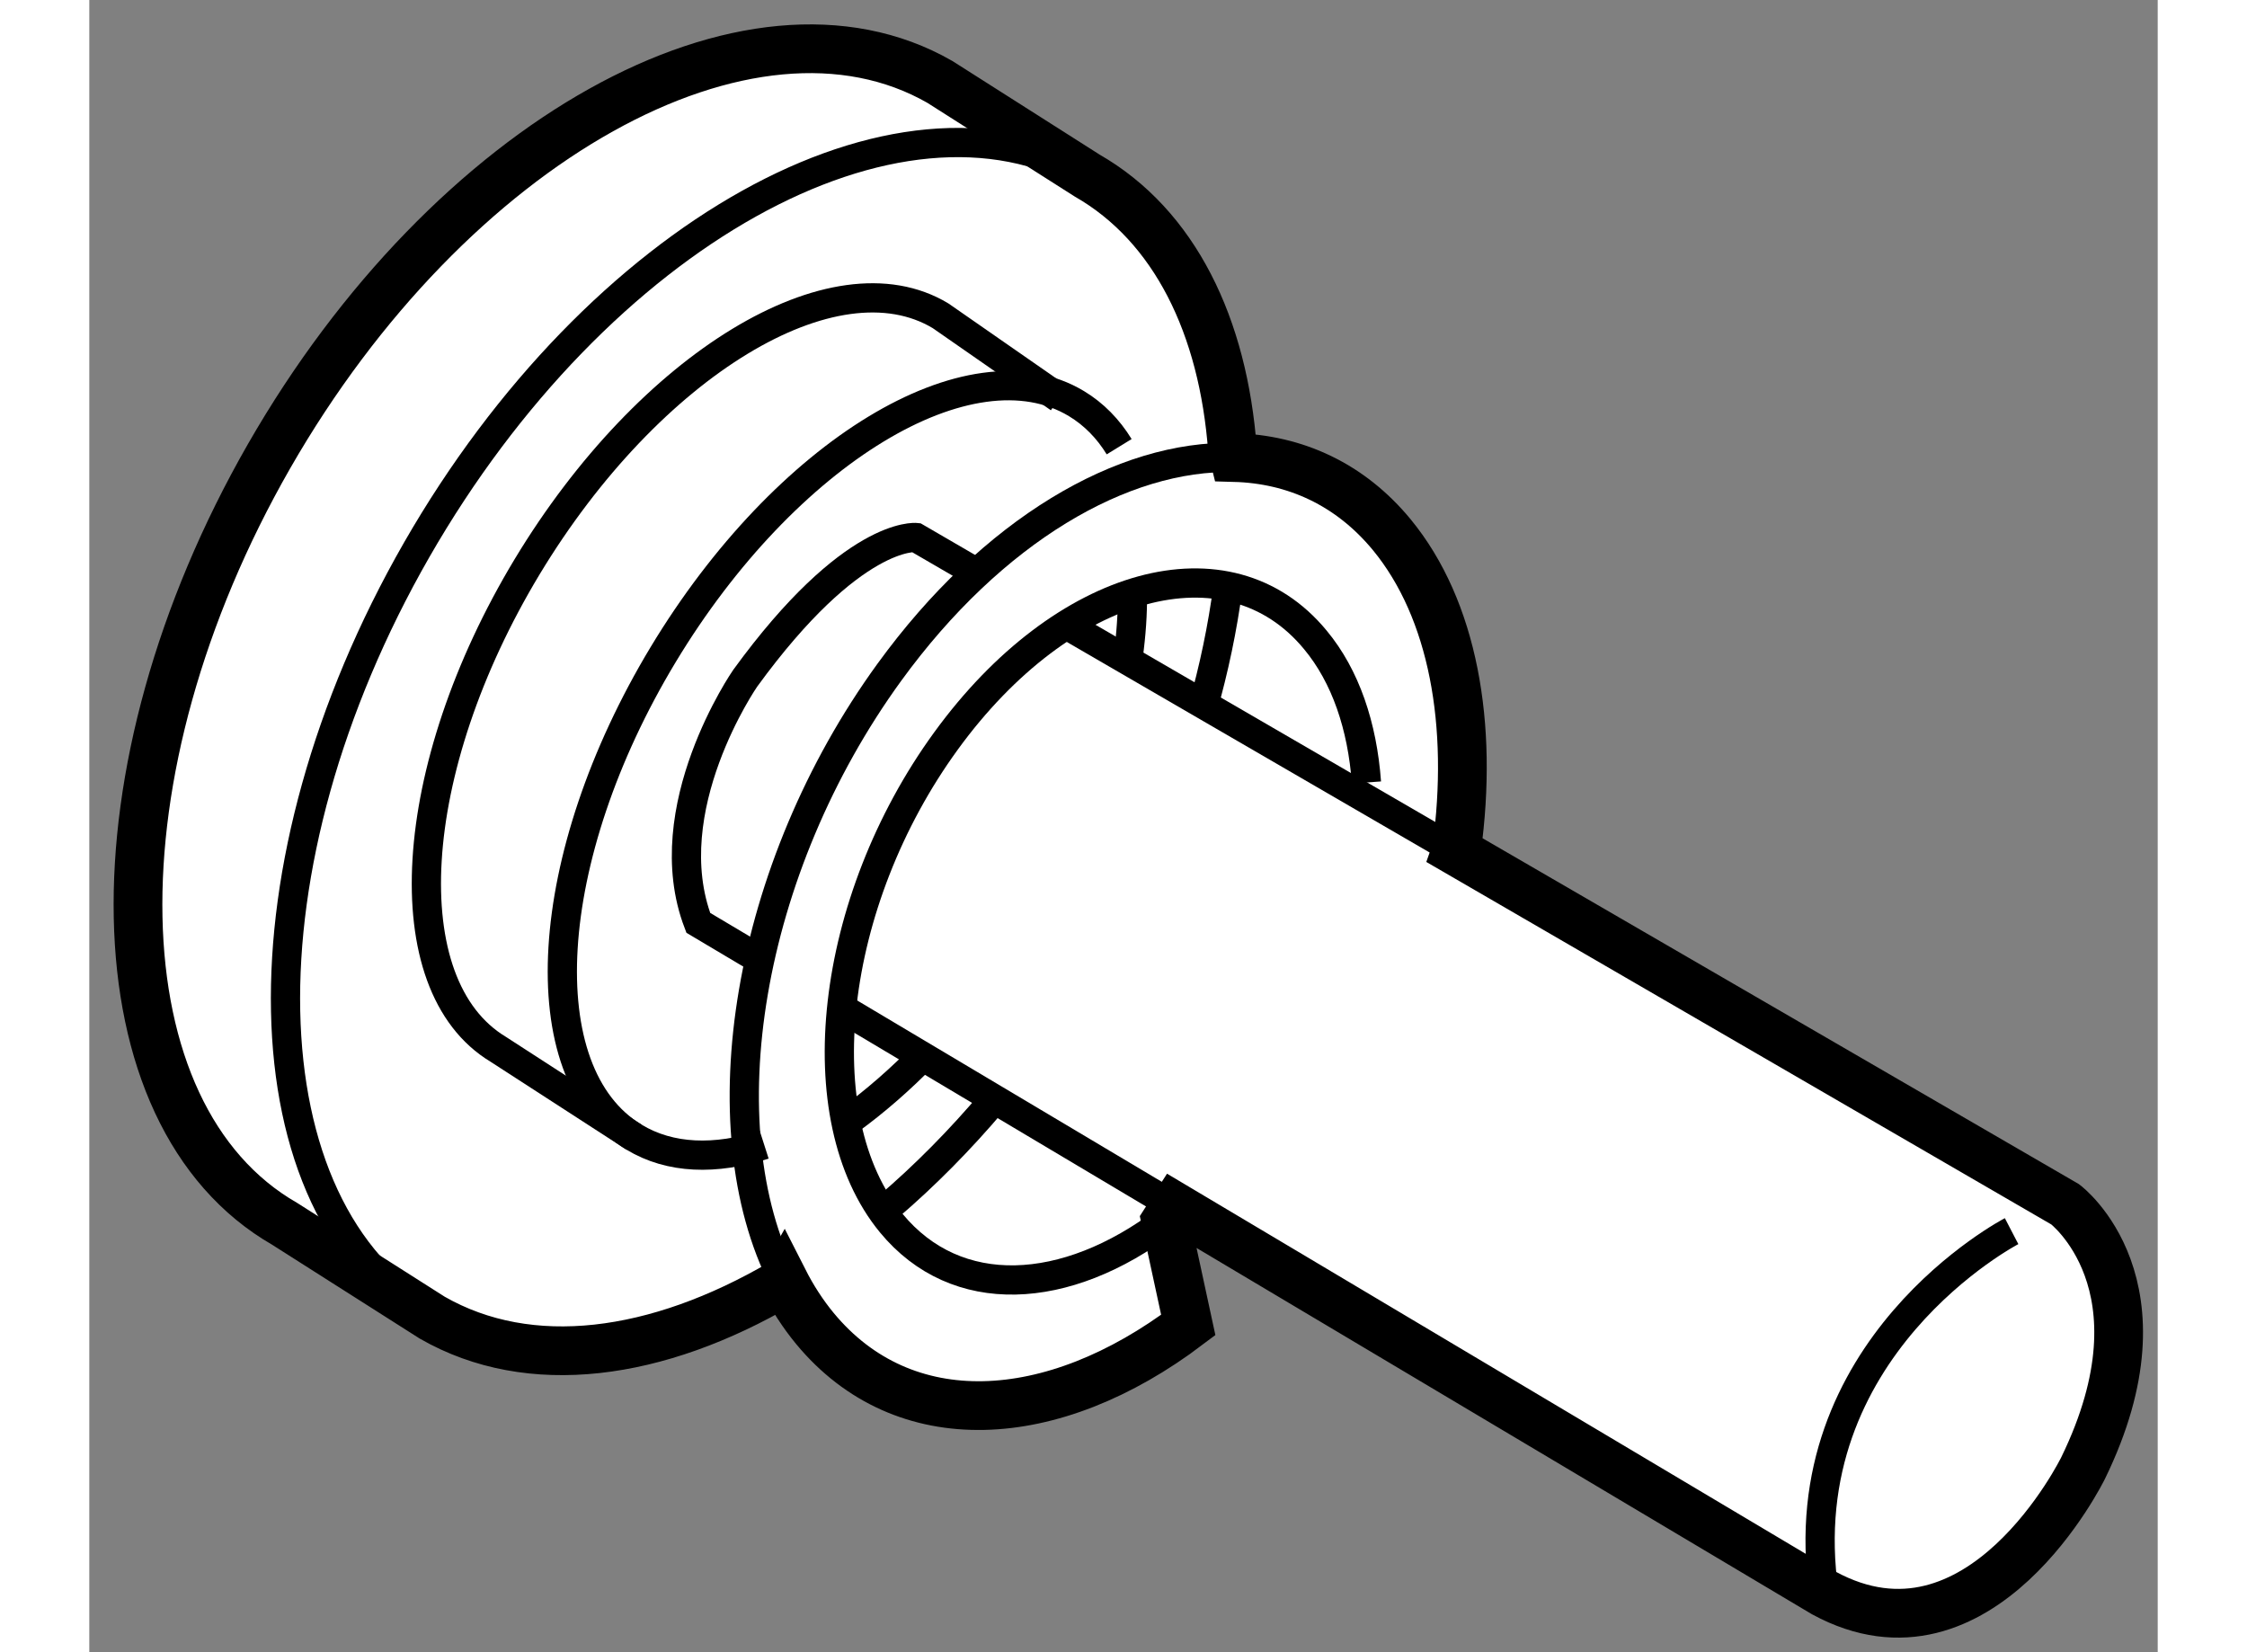
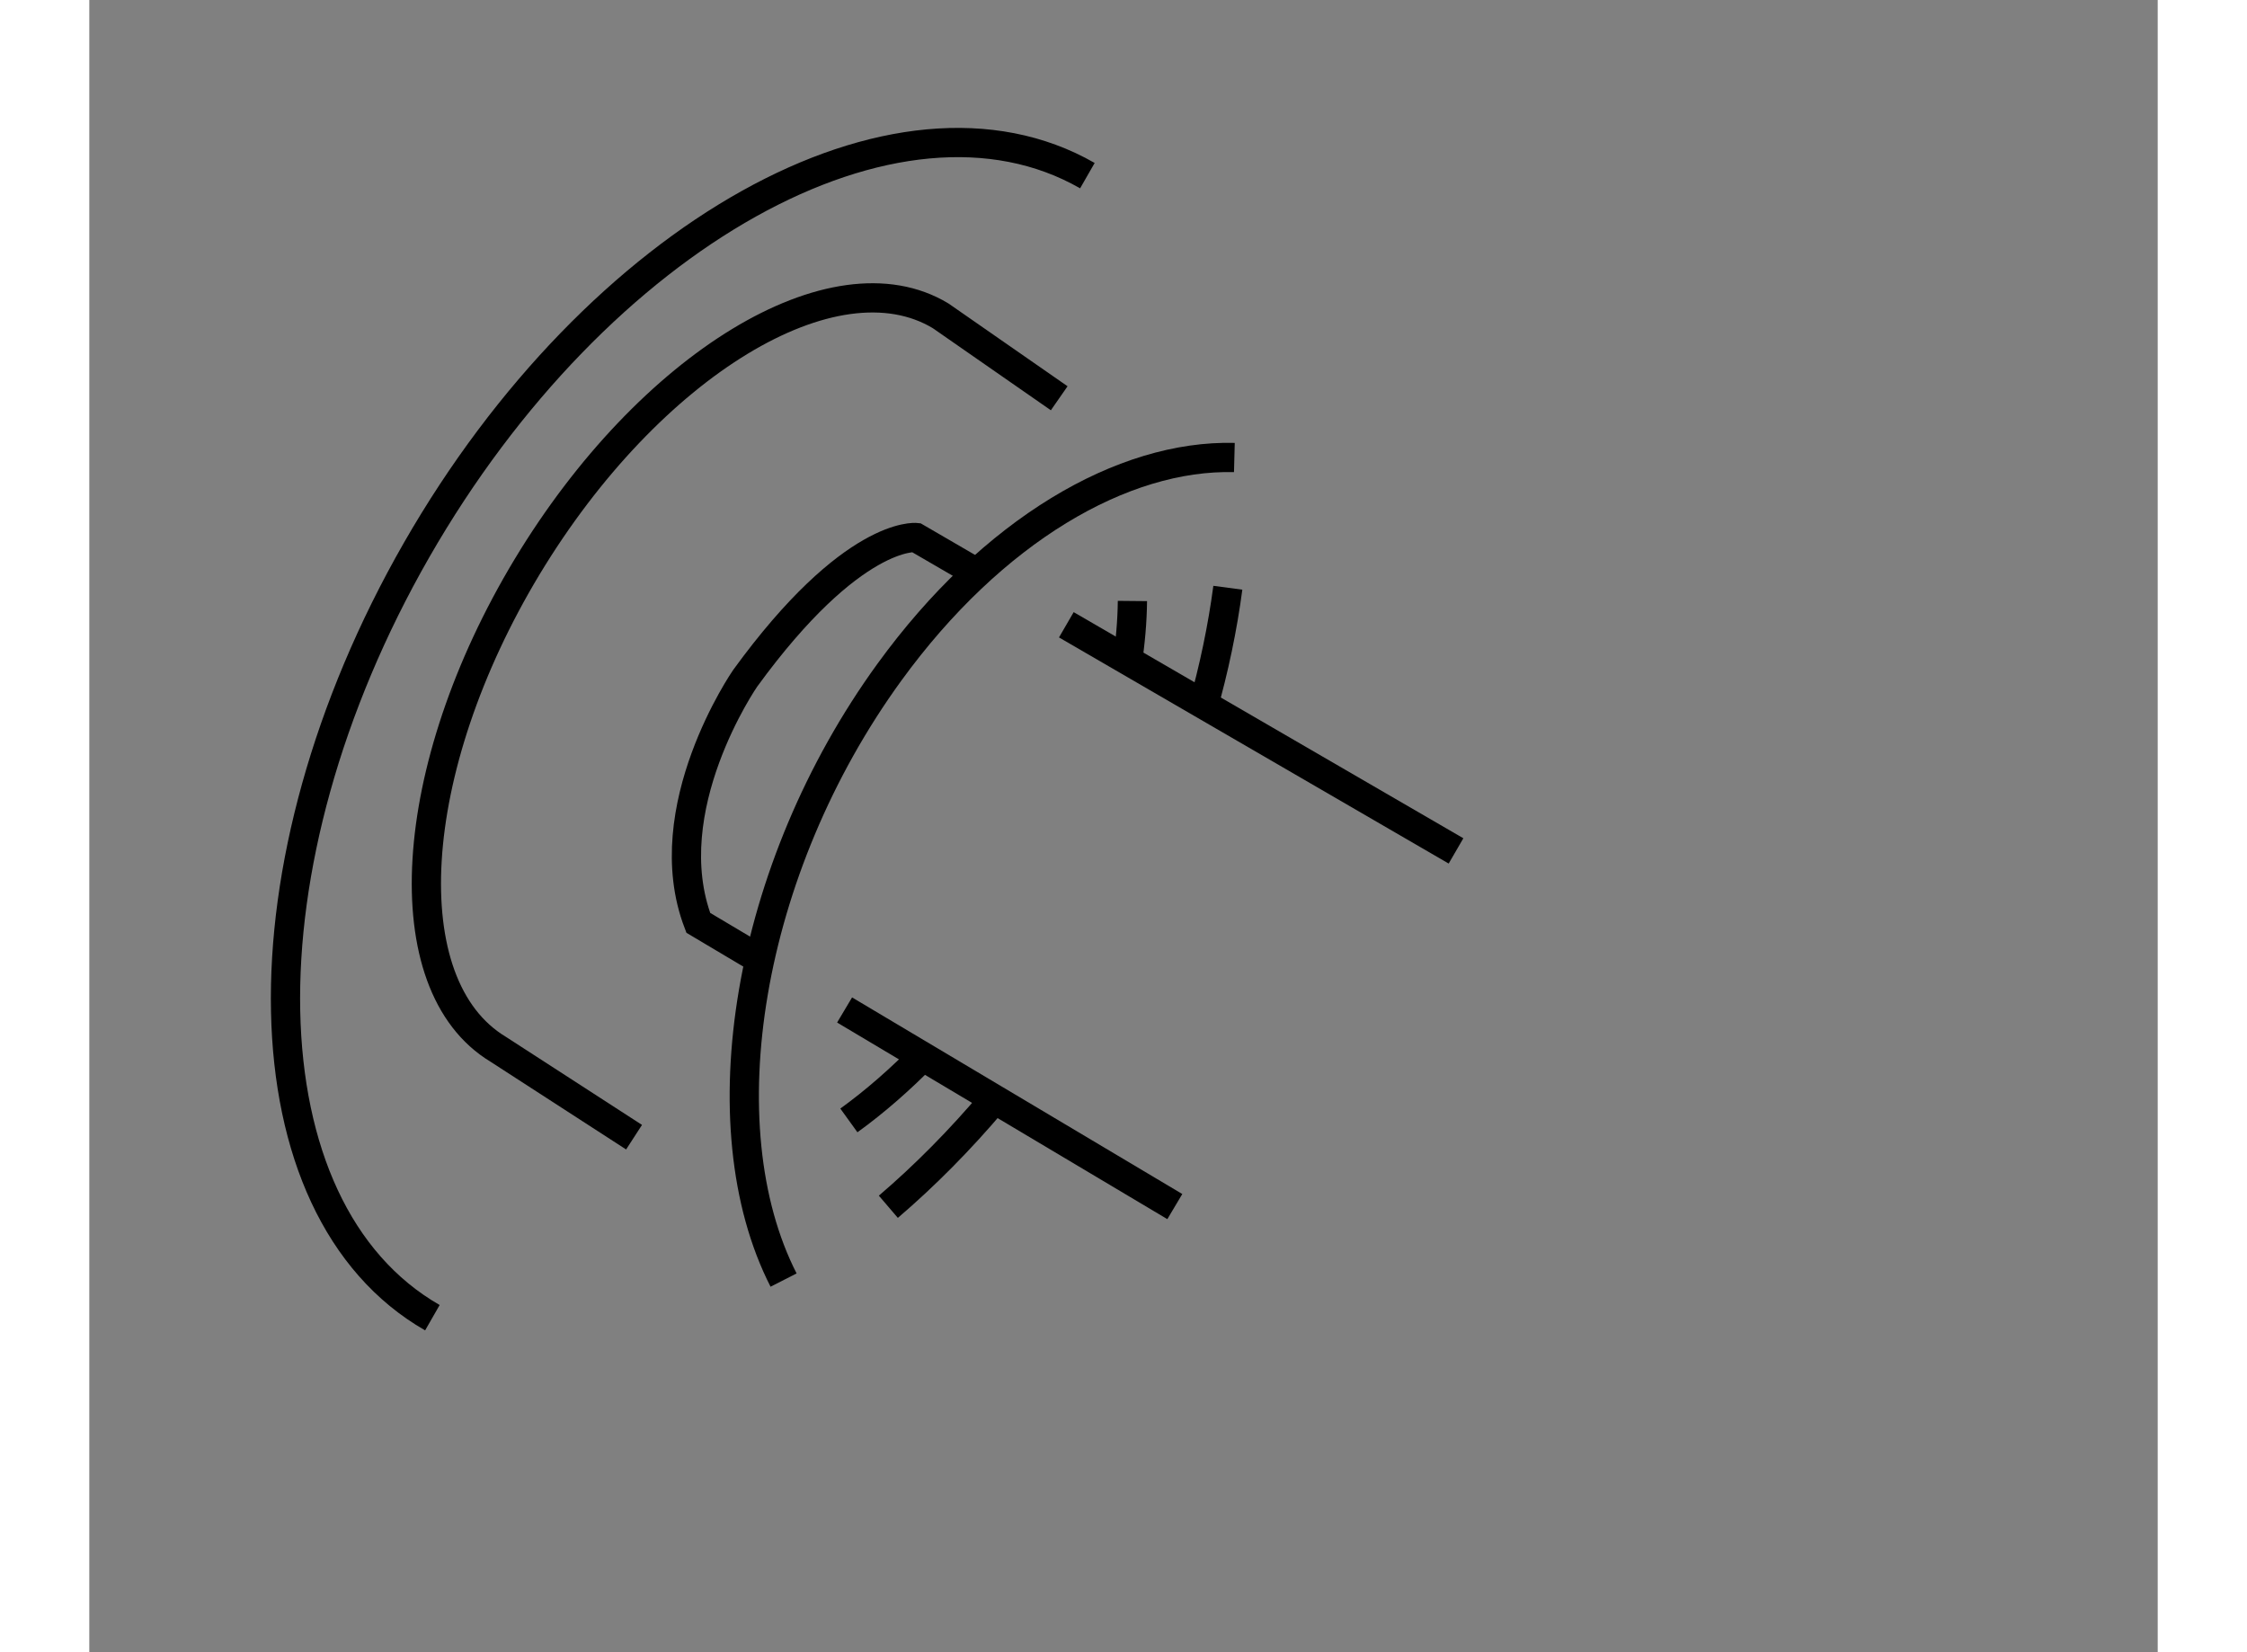
<svg xmlns="http://www.w3.org/2000/svg" version="1.1" x="0px" y="0px" width="244.8px" height="180px" viewBox="10.003 16.697 21.221 16.951" enable-background="new 0 0 244.8 180" xml:space="preserve">
  <rect x="10.003" y="16.697" width="21.221" height="16.951" fill="#808080" stroke="none" />
  <g>
-     <path fill="#FFFFFF" stroke="#000000" stroke-width="0.5" d="M17.109,29.862c-1.282,0.75-2.585,0.928-3.587,0.354l-1.513-0.962     c-1.944-1.116-2.016-4.643-0.161-7.878c1.856-3.235,4.937-4.954,6.881-3.839l1.513,0.962c0.897,0.515,1.396,1.543,1.49,2.819     l0.018,0.073c0.623,0.017,1.188,0.273,1.616,0.792c0.63,0.766,0.84,1.95,0.665,3.228l-0.006,0.017l6.25,3.625     c0,0,1.1,0.825,0.184,2.705c0,0-1.054,2.154-2.659,1.283l-6.66-3.964l-0.093,0.145l0.231,1.069     c-1.396,1.056-2.921,1.136-3.831,0.035c-0.123-0.149-0.23-0.315-0.321-0.494L17.109,29.862z" />
-     <path fill="none" stroke="#000000" stroke-width="0.3" d="M23.106,24.725c-0.042-0.578-0.214-1.09-0.524-1.463     c-0.89-1.081-2.587-0.617-3.789,1.036c-1.202,1.653-1.452,3.867-0.562,4.948c0.668,0.81,1.79,0.752,2.815-0.024" />
    <path fill="none" stroke="#000000" stroke-width="0.3" d="M21.421,23.983c0.122-0.428,0.209-0.848,0.263-1.256" />
    <path fill="none" stroke="#000000" stroke-width="0.3" d="M18.201,29.078c0.372-0.318,0.734-0.683,1.077-1.089" />
    <path fill="none" stroke="#000000" stroke-width="0.3" d="M20.243,18.499c-1.944-1.115-5.024,0.604-6.881,3.839     c-1.856,3.236-1.784,6.763,0.161,7.878" />
    <path fill="none" stroke="#000000" stroke-width="0.3" d="M19.954,20.783l-1.217-0.846c-1.088-0.656-2.987,0.497-4.241,2.573     c-1.253,2.078-1.387,4.295-0.298,4.952l1.394,0.902" />
    <path fill="none" stroke="#000000" stroke-width="0.3" d="M20.649,23.518c0.035-0.228,0.054-0.447,0.056-0.655" />
    <path fill="none" stroke="#000000" stroke-width="0.3" d="M17.796,28.192c0.266-0.192,0.531-0.423,0.789-0.688" />
-     <path fill="none" stroke="#000000" stroke-width="0.3" d="M20.569,21.28c-0.113-0.184-0.259-0.334-0.438-0.442     c-1.087-0.656-2.986,0.496-4.24,2.574c-1.253,2.078-1.387,4.295-0.299,4.952c0.371,0.224,0.835,0.237,1.335,0.077" />
    <line fill="none" stroke="#000000" stroke-width="0.3" x1="24.025" y1="25.427" x2="20.027" y2="23.107" />
    <path fill="none" stroke="#000000" stroke-width="0.3" d="M17.126,29.83c-0.807-1.581-0.381-4.217,1.086-6.237     c1.057-1.455,2.396-2.232,3.539-2.202" />
    <line fill="none" stroke="#000000" stroke-width="0.3" x1="17.752" y1="27.059" x2="21.14" y2="29.076" />
    <path fill="none" stroke="#000000" stroke-width="0.3" d="M19.029,22.528l-0.544-0.316c0,0-0.653-0.069-1.753,1.444     c0,0-0.928,1.34-0.481,2.509l0.597,0.355" />
-     <path fill="none" stroke="#000000" stroke-width="0.3" d="M29.725,29.328c0,0-2.291,1.191-1.925,3.712" />
  </g>
</svg>